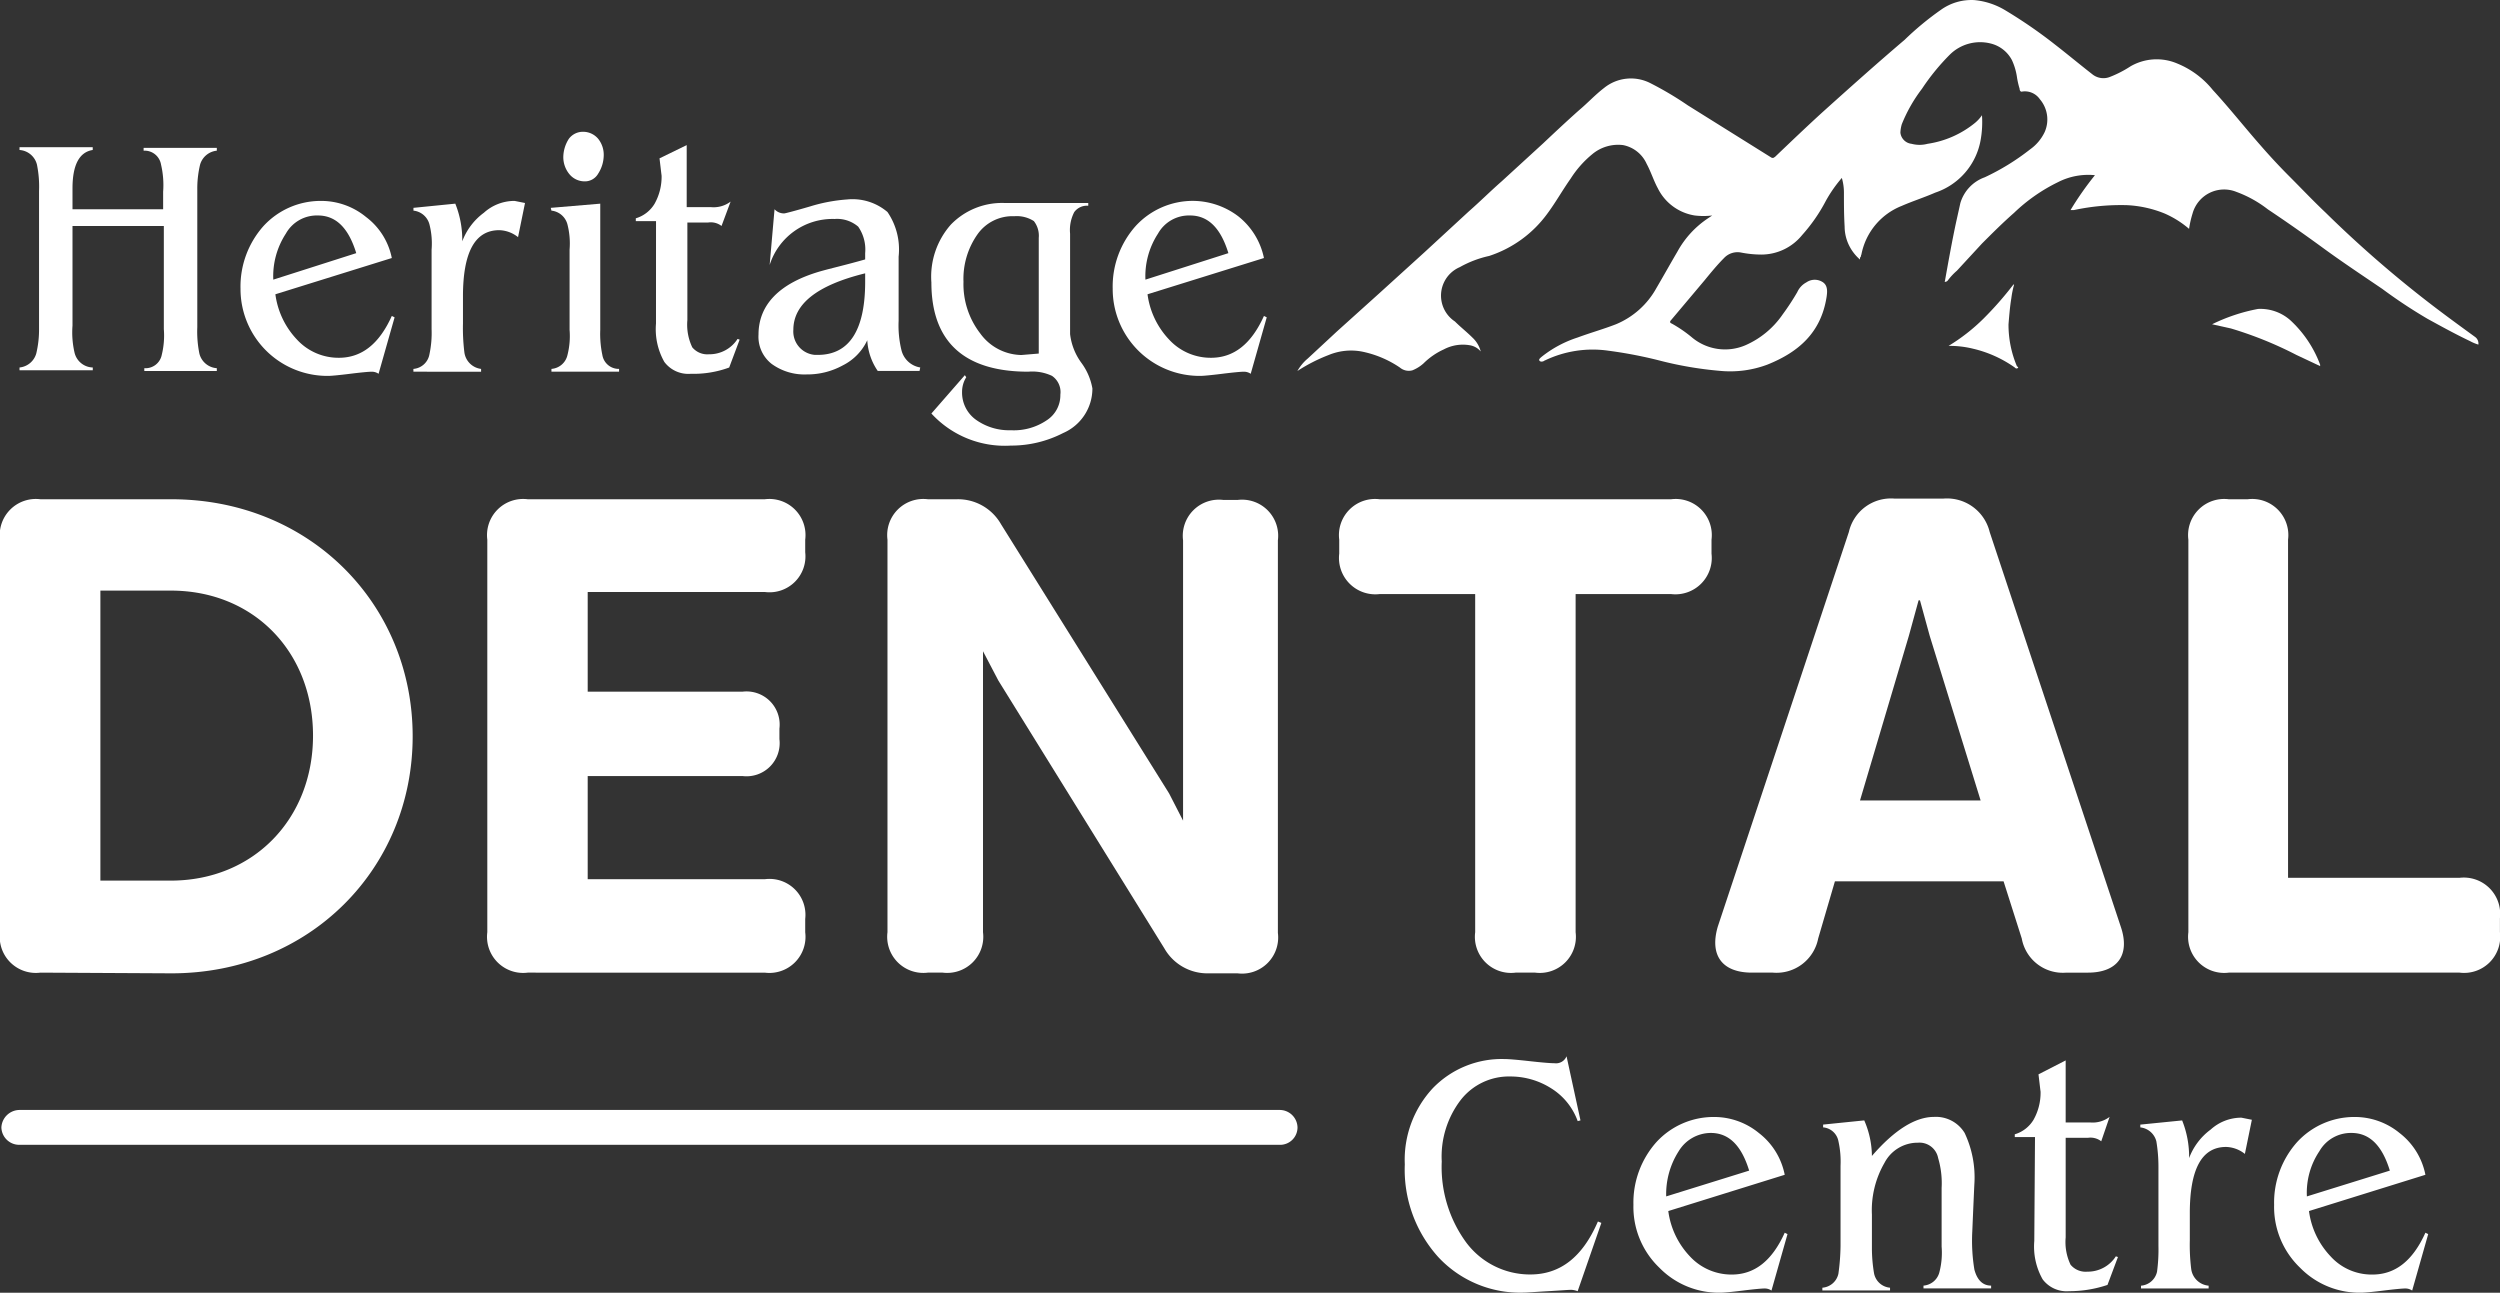
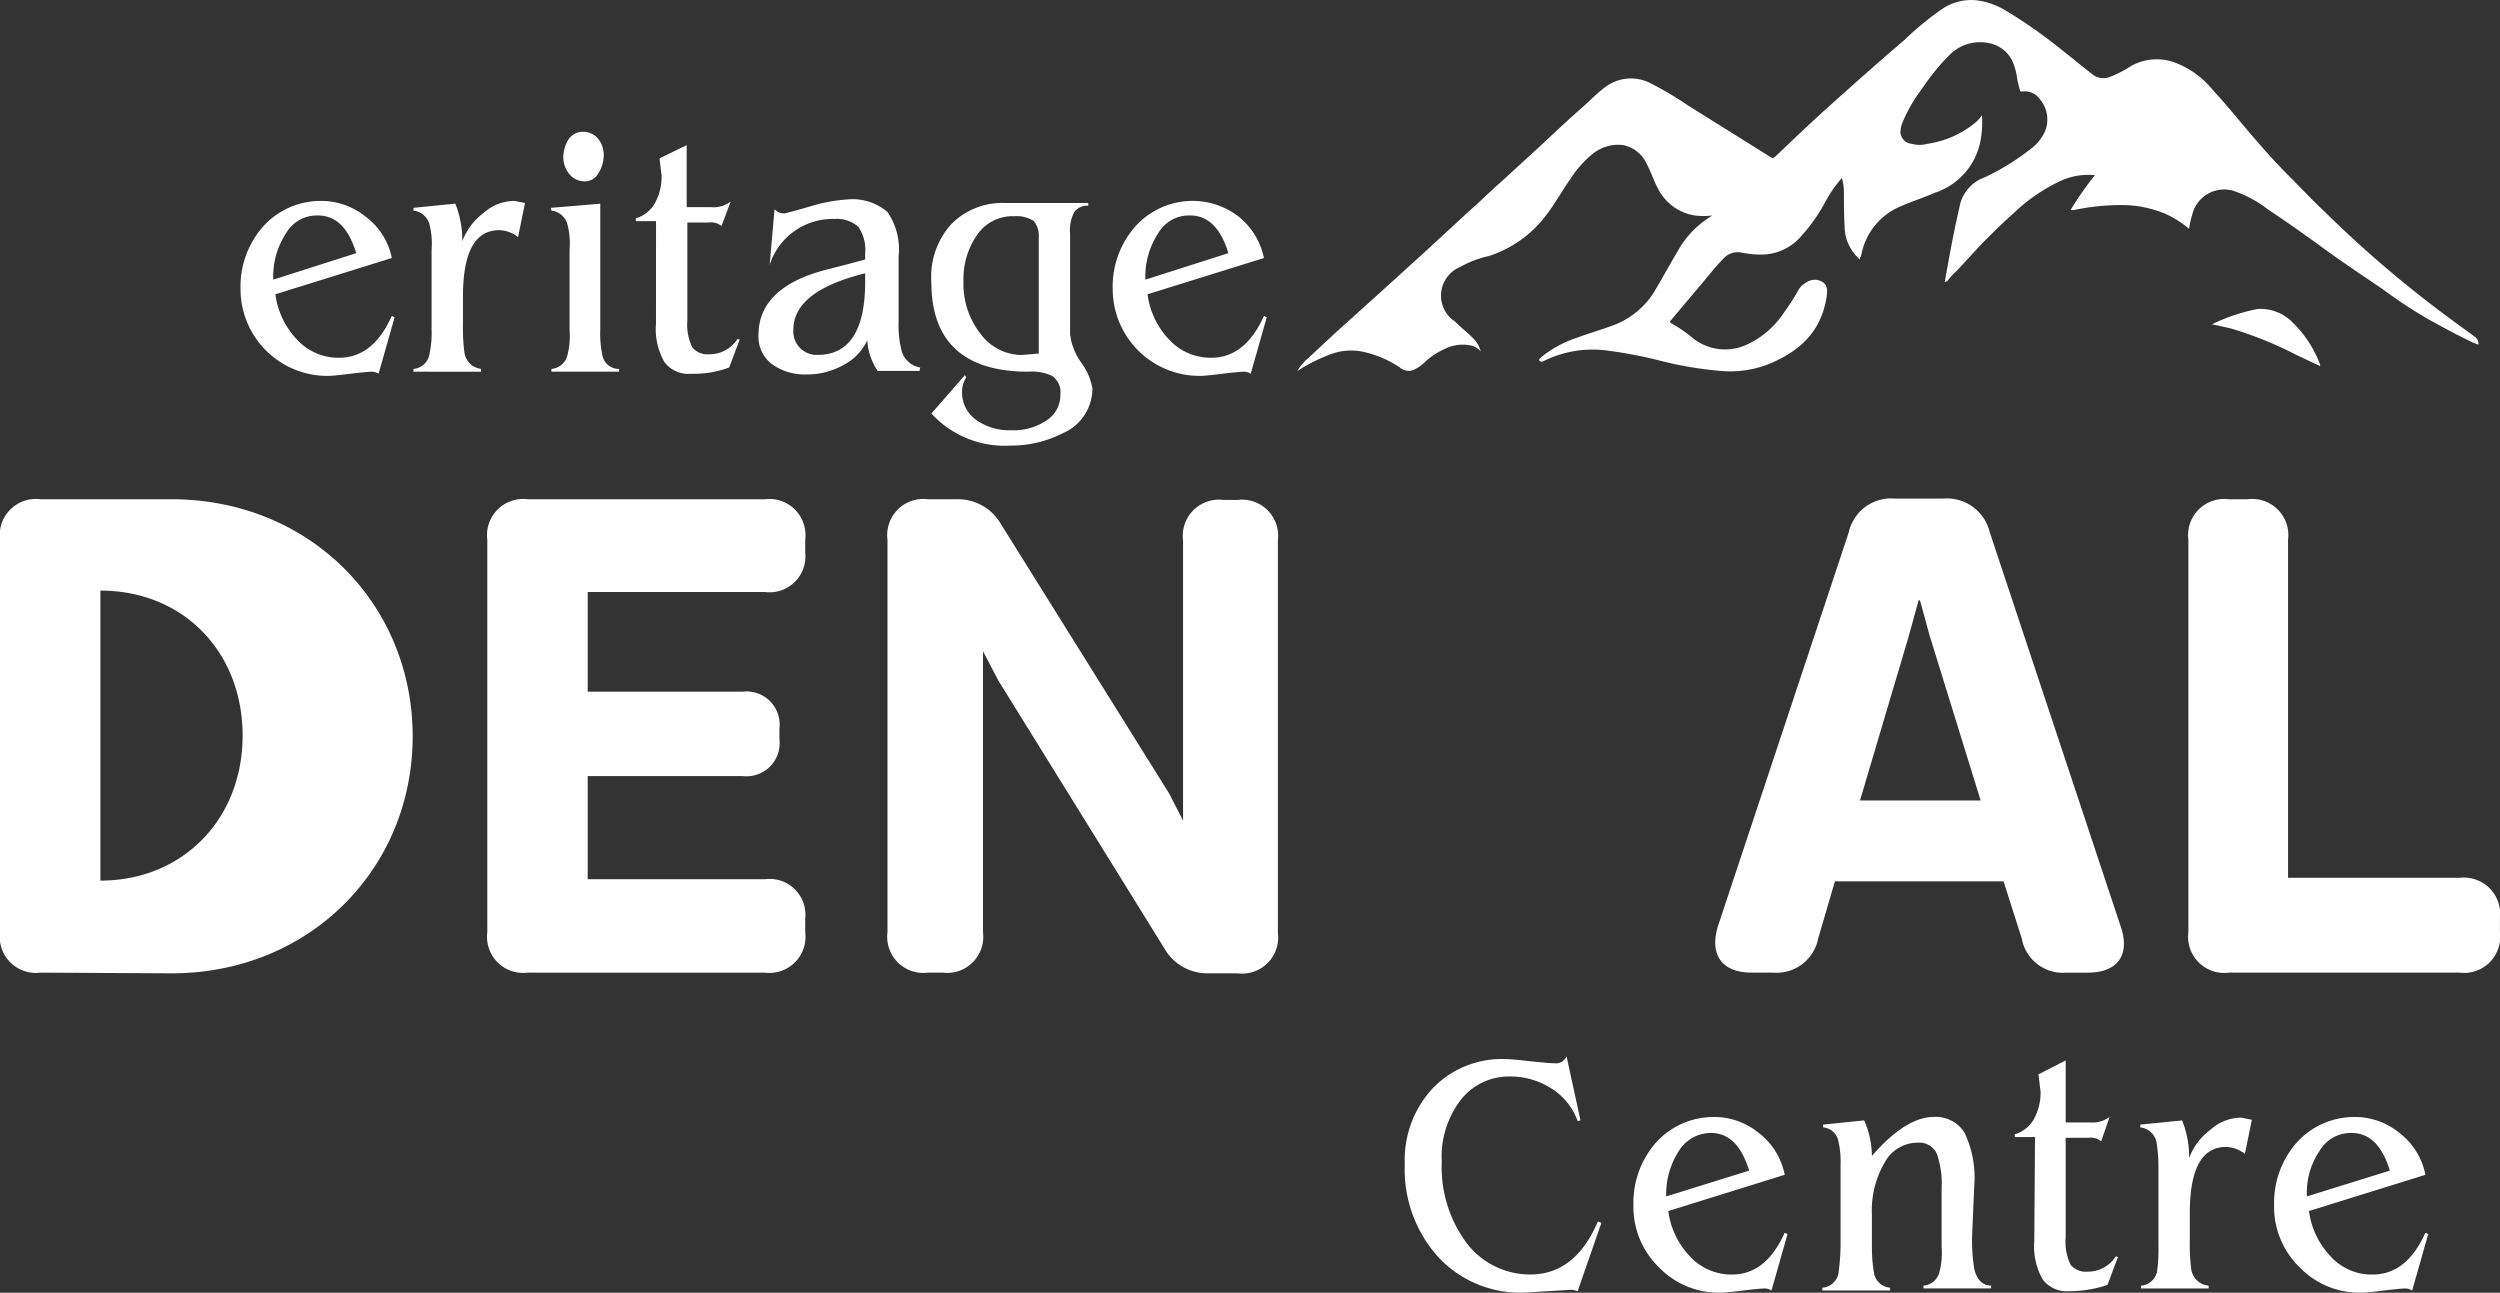
<svg xmlns="http://www.w3.org/2000/svg" width="192.48" height="99.529" viewBox="0 0 192.48 99.529">
  <rect x="0" y="0" width="192.48" height="99.529" fill="#333333" stroke="none" />
  <g id="hERITAGE" transform="translate(-70.4 -157.087)">
-     <path id="Path_12889" data-name="Path 12889" d="M77.279,184.212v7.729a6.9,6.9,0,0,0,.161,2.093,1.484,1.484,0,0,0,1.4,1.127v.215H73.2v-.215a1.493,1.493,0,0,0,1.288-1.073,7.9,7.9,0,0,0,.215-1.932V181.582a8.5,8.5,0,0,0-.161-2.04,1.485,1.485,0,0,0-1.342-1.127V178.2h5.636v.215c-1.02.161-1.557,1.127-1.557,2.952v1.61h6.978v-1.342a6.9,6.9,0,0,0-.161-2.093,1.283,1.283,0,0,0-1.342-1.074v-.215H88.39v.215a1.493,1.493,0,0,0-1.288,1.074,7.9,7.9,0,0,0-.215,1.932v10.574a8.5,8.5,0,0,0,.161,2.04,1.485,1.485,0,0,0,1.342,1.127v.215H82.808v-.215a1.276,1.276,0,0,0,1.342-1.02,6.224,6.224,0,0,0,.161-1.986v-7.944H77.279Z" transform="translate(-1.297 -9.78)" fill="#fff" />
    <path id="Path_12890" data-name="Path 12890" d="M116.545,190.3l-8.964,2.791a6.25,6.25,0,0,0,1.664,3.489,4.347,4.347,0,0,0,3.221,1.4c1.771,0,3.113-1.074,4.079-3.221l.215.107-1.235,4.348a.907.907,0,0,0-.537-.161c-.215,0-.805.054-1.664.161s-1.449.161-1.664.161a6.689,6.689,0,0,1-6.763-6.709,7,7,0,0,1,1.771-4.831,5.974,5.974,0,0,1,4.4-1.932,5.432,5.432,0,0,1,3.489,1.235A5.225,5.225,0,0,1,116.545,190.3Zm-9.125,1.664,6.387-2.04c-.59-1.932-1.557-2.9-2.952-2.9a2.732,2.732,0,0,0-2.469,1.4,6,6,0,0,0-.966,3.543Z" transform="translate(-15.979 -13.347)" fill="#fff" />
    <path id="Path_12891" data-name="Path 12891" d="M131.1,195.776v-6.119a5.9,5.9,0,0,0-.161-1.932,1.428,1.428,0,0,0-1.235-1.074v-.215l3.221-.322a7.519,7.519,0,0,1,.537,2.9,4.828,4.828,0,0,1,1.664-2.2,3.52,3.52,0,0,1,2.362-.912l.805.161-.537,2.63a2.41,2.41,0,0,0-1.449-.537c-1.879,0-2.791,1.718-2.791,5.1v2.093a15.109,15.109,0,0,0,.107,2.2,1.48,1.48,0,0,0,1.288,1.288v.215H129.7v-.215a1.365,1.365,0,0,0,1.235-1.127A7.84,7.84,0,0,0,131.1,195.776Z" transform="translate(-27.471 -13.347)" fill="#fff" />
    <path id="Path_12892" data-name="Path 12892" d="M149.4,181.851l3.811-.322v9.715a7.839,7.839,0,0,0,.161,1.932,1.275,1.275,0,0,0,1.288,1.074v.215h-5.207v-.215a1.371,1.371,0,0,0,1.235-1.074,5.9,5.9,0,0,0,.161-1.932v-6.173a5.9,5.9,0,0,0-.161-1.932,1.428,1.428,0,0,0-1.235-1.074Zm2.576-2.04a1.511,1.511,0,0,1-1.127-.537,2.061,2.061,0,0,1-.483-1.342,2.661,2.661,0,0,1,.429-1.4,1.349,1.349,0,0,1,1.127-.537,1.511,1.511,0,0,1,1.127.537,1.965,1.965,0,0,1,.429,1.288,2.66,2.66,0,0,1-.429,1.4A1.176,1.176,0,0,1,151.976,179.811Z" transform="translate(-36.596 -8.761)" fill="#fff" />
    <path id="Path_12893" data-name="Path 12893" d="M163.157,183.751H161.6v-.215a2.522,2.522,0,0,0,1.449-1.127,4.254,4.254,0,0,0,.537-2.147c-.054-.429-.107-.913-.161-1.342l2.093-1.02v4.777H167.4a2.157,2.157,0,0,0,1.5-.429l-.7,1.879a1.345,1.345,0,0,0-1.02-.268h-1.61v7.515a4.046,4.046,0,0,0,.376,2.093,1.5,1.5,0,0,0,1.288.537,2.565,2.565,0,0,0,2.2-1.181l.161.054-.805,2.147a7.932,7.932,0,0,1-2.952.483,2.31,2.31,0,0,1-2.04-.912,5.112,5.112,0,0,1-.644-2.952Z" transform="translate(-42.248 -9.641)" fill="#fff" />
    <path id="Path_12894" data-name="Path 12894" d="M191.595,198.9h-3.22a4.613,4.613,0,0,1-.805-2.362,4.093,4.093,0,0,1-1.879,1.932,5.67,5.67,0,0,1-2.791.7,4.289,4.289,0,0,1-2.684-.805,2.65,2.65,0,0,1-1.02-2.254c0-2.308,1.61-3.972,4.777-4.884.751-.215,1.932-.483,3.435-.912v-.483a3.091,3.091,0,0,0-.537-2.04,2.5,2.5,0,0,0-1.825-.59,5.078,5.078,0,0,0-4.992,3.543l.376-4.294a.975.975,0,0,0,.751.322c.054,0,.7-.161,1.986-.537a12.686,12.686,0,0,1,2.845-.537,4.157,4.157,0,0,1,3.113.966,5.1,5.1,0,0,1,.859,3.435v4.938a8.037,8.037,0,0,0,.215,2.254,1.779,1.779,0,0,0,1.449,1.342Zm-4.187-6.87v-.644c-3.7.912-5.529,2.362-5.529,4.348a1.807,1.807,0,0,0,1.664,1.932h.215c2.415,0,3.65-1.879,3.65-5.636Z" transform="translate(-50.397 -13.255)" fill="#fff" />
    <path id="Path_12895" data-name="Path 12895" d="M209.582,186.2h6.495v.215A1.207,1.207,0,0,0,215,186.9a3,3,0,0,0-.322,1.664v7.729a4.63,4.63,0,0,0,.859,2.2,4.678,4.678,0,0,1,.859,1.986,3.735,3.735,0,0,1-2.254,3.435,8.73,8.73,0,0,1-4.026.966A7.665,7.665,0,0,1,204,202.41l2.576-2.952.107.161a2.113,2.113,0,0,0-.322,1.127,2.573,2.573,0,0,0,1.073,2.147,4.392,4.392,0,0,0,2.684.805,4.5,4.5,0,0,0,2.737-.751,2.292,2.292,0,0,0,1.074-1.986,1.511,1.511,0,0,0-.644-1.449,3.568,3.568,0,0,0-1.825-.322c-4.938,0-7.461-2.308-7.461-6.87a6.054,6.054,0,0,1,1.5-4.455A5.485,5.485,0,0,1,209.582,186.2Zm2.684,11.594v-8.91a1.833,1.833,0,0,0-.376-1.288,2.427,2.427,0,0,0-1.5-.376,3.3,3.3,0,0,0-2.845,1.4,5.948,5.948,0,0,0-1.074,3.65,6.19,6.19,0,0,0,1.288,3.972,3.986,3.986,0,0,0,3.167,1.664Z" transform="translate(-61.89 -13.486)" fill="#fff" />
    <path id="Path_12896" data-name="Path 12896" d="M241.645,190.3l-8.964,2.791a6.249,6.249,0,0,0,1.664,3.489,4.347,4.347,0,0,0,3.221,1.4c1.771,0,3.113-1.074,4.079-3.221l.215.107-1.235,4.348a.907.907,0,0,0-.537-.161c-.215,0-.805.054-1.664.161s-1.449.161-1.664.161A6.689,6.689,0,0,1,230,192.663a7,7,0,0,1,1.771-4.831,5.974,5.974,0,0,1,4.4-1.932,5.818,5.818,0,0,1,3.489,1.181A5.51,5.51,0,0,1,241.645,190.3Zm-9.125,1.664,6.387-2.04c-.59-1.932-1.557-2.9-2.952-2.9a2.732,2.732,0,0,0-2.469,1.4,6,6,0,0,0-.966,3.543Z" transform="translate(-73.931 -13.347)" fill="#fff" />
    <path id="Path_12897" data-name="Path 12897" d="M287.028,321.428l-1.825,5.26a1.568,1.568,0,0,0-.483-.107c-.268,0-.859.054-1.825.107s-1.557.107-1.825.107a8.6,8.6,0,0,1-6.6-2.737,10.052,10.052,0,0,1-2.576-7.139,8.089,8.089,0,0,1,2.147-5.851,7.37,7.37,0,0,1,5.529-2.254q.483,0,1.932.161t1.932.161a.869.869,0,0,0,.913-.537l1.074,4.938-.215.054a4.948,4.948,0,0,0-2.04-2.523,5.848,5.848,0,0,0-3.113-.912,4.706,4.706,0,0,0-3.865,1.825,7.162,7.162,0,0,0-1.449,4.723,9.831,9.831,0,0,0,1.879,6.226,6.127,6.127,0,0,0,4.938,2.469c2.308,0,4.026-1.342,5.207-4.079Z" transform="translate(-93.336 -70.188)" fill="#fff" />
    <path id="Path_12898" data-name="Path 12898" d="M316.345,321.755l-8.964,2.791a6.25,6.25,0,0,0,1.664,3.489,4.347,4.347,0,0,0,3.221,1.4c1.771,0,3.113-1.073,4.079-3.221l.215.107-1.235,4.348a.907.907,0,0,0-.537-.161c-.215,0-.805.054-1.664.161s-1.449.161-1.664.161a6.4,6.4,0,0,1-4.777-1.932,6.479,6.479,0,0,1-1.986-4.831,7,7,0,0,1,1.771-4.831,5.974,5.974,0,0,1,4.4-1.932,5.431,5.431,0,0,1,3.489,1.235A5.352,5.352,0,0,1,316.345,321.755Zm-9.125,1.664,6.387-1.986c-.59-1.932-1.557-2.9-2.952-2.9a2.906,2.906,0,0,0-2.469,1.4,6.123,6.123,0,0,0-.966,3.489Z" transform="translate(-108.536 -74.218)" fill="#fff" />
    <path id="Path_12899" data-name="Path 12899" d="M333.2,327.226v-6.173a7.21,7.21,0,0,0-.161-1.879,1.311,1.311,0,0,0-1.181-1.074v-.215l3.167-.322a6.975,6.975,0,0,1,.59,2.737c1.718-1.986,3.328-3.006,4.777-3.006a2.588,2.588,0,0,1,2.362,1.235,8,8,0,0,1,.751,3.918c0-.054-.054,1.127-.161,3.65a13.63,13.63,0,0,0,.161,2.952c.215.805.644,1.234,1.288,1.234v.215h-5.207v-.215a1.371,1.371,0,0,0,1.235-1.073,5.9,5.9,0,0,0,.161-1.932v-4.509a6.8,6.8,0,0,0-.268-2.308,1.462,1.462,0,0,0-1.557-1.181,2.88,2.88,0,0,0-2.576,1.557,7.279,7.279,0,0,0-.966,3.972v2.576a11.737,11.737,0,0,0,.161,1.932,1.37,1.37,0,0,0,1.235,1.127v.215H331.8v-.215a1.371,1.371,0,0,0,1.235-1.073A16.9,16.9,0,0,0,333.2,327.226Z" transform="translate(-121.093 -74.214)" fill="#fff" />
    <path id="Path_12900" data-name="Path 12900" d="M360.957,315.1H359.4v-.215a2.522,2.522,0,0,0,1.449-1.127,4.253,4.253,0,0,0,.537-2.147c-.054-.429-.107-.912-.161-1.342l2.093-1.073v4.777H365.2a2.157,2.157,0,0,0,1.5-.429l-.644,1.879a1.345,1.345,0,0,0-1.02-.268h-1.718v7.676a4.046,4.046,0,0,0,.376,2.093,1.5,1.5,0,0,0,1.288.537,2.565,2.565,0,0,0,2.2-1.181l.161.054-.805,2.147a9.2,9.2,0,0,1-2.952.483,2.31,2.31,0,0,1-2.04-.912,5.112,5.112,0,0,1-.644-2.952Z" transform="translate(-133.878 -70.466)" fill="#fff" />
    <path id="Path_12901" data-name="Path 12901" d="M378.8,327.276v-6.119a11.737,11.737,0,0,0-.161-1.932,1.428,1.428,0,0,0-1.235-1.073v-.215l3.22-.322a7.517,7.517,0,0,1,.537,2.9,4.828,4.828,0,0,1,1.664-2.2,3.52,3.52,0,0,1,2.362-.912l.805.161-.537,2.63a2.41,2.41,0,0,0-1.449-.537c-1.879,0-2.791,1.718-2.791,5.1v2.093a15.109,15.109,0,0,0,.107,2.2,1.484,1.484,0,0,0,1.342,1.288v.215h-5.207v-.215a1.371,1.371,0,0,0,1.234-1.073A12.662,12.662,0,0,0,378.8,327.276Z" transform="translate(-142.217 -74.264)" fill="#fff" />
    <path id="Path_12902" data-name="Path 12902" d="M408.245,321.755l-8.964,2.791a6.25,6.25,0,0,0,1.664,3.489,4.263,4.263,0,0,0,3.221,1.4c1.771,0,3.113-1.073,4.079-3.221l.215.107-1.235,4.348a.907.907,0,0,0-.537-.161c-.215,0-.805.054-1.664.161s-1.449.161-1.664.161a6.4,6.4,0,0,1-4.777-1.932,6.479,6.479,0,0,1-1.986-4.831,7,7,0,0,1,1.771-4.831,5.974,5.974,0,0,1,4.4-1.932,5.431,5.431,0,0,1,3.489,1.235A5.352,5.352,0,0,1,408.245,321.755Zm-9.125,1.664,6.387-1.986c-.59-1.932-1.557-2.9-2.952-2.9a2.791,2.791,0,0,0-2.469,1.4,5.737,5.737,0,0,0-.966,3.489Z" transform="translate(-151.108 -74.218)" fill="#fff" />
-     <path id="Path_12903" data-name="Path 12903" d="M73.513,265.146a2.781,2.781,0,0,1-3.113-3.113V231.813a2.781,2.781,0,0,1,3.113-3.113H83.6c10.628,0,18.572,8.051,18.572,18.25S94.232,265.2,83.6,265.2Zm4.616-7.085H83.55c6.334,0,10.95-4.723,10.95-11.164s-4.562-11.164-10.95-11.164H78.129Z" transform="translate(0 -33.174)" fill="#fff" />
+     <path id="Path_12903" data-name="Path 12903" d="M73.513,265.146a2.781,2.781,0,0,1-3.113-3.113V231.813a2.781,2.781,0,0,1,3.113-3.113H83.6c10.628,0,18.572,8.051,18.572,18.25S94.232,265.2,83.6,265.2Zm4.616-7.085c6.334,0,10.95-4.723,10.95-11.164s-4.562-11.164-10.95-11.164H78.129Z" transform="translate(0 -33.174)" fill="#fff" />
    <path id="Path_12904" data-name="Path 12904" d="M143.413,265.146a2.781,2.781,0,0,1-3.113-3.113V231.813a2.781,2.781,0,0,1,3.113-3.113h18.25a2.781,2.781,0,0,1,3.113,3.113v.966a2.765,2.765,0,0,1-3.113,3.06H148.029v7.676h11.916a2.551,2.551,0,0,1,2.845,2.845v.805a2.551,2.551,0,0,1-2.845,2.845H148.029v7.944h13.634a2.765,2.765,0,0,1,3.113,3.06v1.02a2.781,2.781,0,0,1-3.113,3.113Z" transform="translate(-32.381 -33.174)" fill="#fff" />
    <path id="Path_12905" data-name="Path 12905" d="M200.813,265.143a2.781,2.781,0,0,1-3.113-3.113V231.811a2.781,2.781,0,0,1,3.113-3.113h2.2a3.81,3.81,0,0,1,3.435,1.932l12.936,20.719,1.074,2.093V231.865a2.781,2.781,0,0,1,3.113-3.113h1.074a2.781,2.781,0,0,1,3.113,3.113v30.219a2.781,2.781,0,0,1-3.113,3.113h-2.2a3.809,3.809,0,0,1-3.435-1.932l-12.775-20.611-1.181-2.254V262.03a2.781,2.781,0,0,1-3.113,3.113Z" transform="translate(-58.971 -33.172)" fill="#fff" />
-     <path id="Path_12906" data-name="Path 12906" d="M276.08,265.146a2.781,2.781,0,0,1-3.113-3.113V236h-7.354a2.8,2.8,0,0,1-3.113-3.113v-1.074a2.781,2.781,0,0,1,3.113-3.113H288.05a2.781,2.781,0,0,1,3.113,3.113v1.074A2.8,2.8,0,0,1,288.05,236H280.7v26.033a2.781,2.781,0,0,1-3.113,3.113Z" transform="translate(-88.99 -33.174)" fill="#fff" />
    <path id="Path_12907" data-name="Path 12907" d="M319.261,265.1c-2.308,0-3.274-1.342-2.63-3.543l10.091-30.38a3.323,3.323,0,0,1,3.489-2.576h3.811a3.382,3.382,0,0,1,3.543,2.576l10.091,30.38c.751,2.2-.268,3.543-2.523,3.543h-1.664a3.213,3.213,0,0,1-3.435-2.63l-1.4-4.4H325.649l-1.288,4.4a3.268,3.268,0,0,1-3.489,2.63Zm8.32-13.258h9.286l-3.918-12.667-.751-2.737h-.107l-.751,2.737Z" transform="translate(-113.975 -33.128)" fill="#fff" />
    <path id="Path_12908" data-name="Path 12908" d="M387.413,265.146a2.781,2.781,0,0,1-3.113-3.113V231.813a2.781,2.781,0,0,1,3.113-3.113h1.449a2.781,2.781,0,0,1,3.113,3.113v26.033h13.2a2.8,2.8,0,0,1,3.113,3.113v1.073a2.781,2.781,0,0,1-3.113,3.113Z" transform="translate(-145.413 -33.174)" fill="#fff" />
-     <path id="Path_12909" data-name="Path 12909" d="M72,316.3h96.991a1.375,1.375,0,0,1,1.4,1.342h0a1.342,1.342,0,0,1-1.4,1.342H72a1.375,1.375,0,0,1-1.4-1.342h0A1.411,1.411,0,0,1,72,316.3Z" transform="translate(-0.093 -73.755)" fill="#fff" />
    <path id="Path_12910" data-name="Path 12910" d="M347.158,183.019c-1.181-.859-2.362-1.718-3.543-2.63a88.4,88.4,0,0,1-7.944-6.924c-.966-.912-1.879-1.879-2.791-2.791-.751-.751-1.5-1.557-2.2-2.362-1.234-1.4-2.415-2.9-3.7-4.294a6.809,6.809,0,0,0-2.737-2.04,4.035,4.035,0,0,0-3.6.215,8.552,8.552,0,0,1-1.557.805,1.358,1.358,0,0,1-1.342-.161c-.966-.751-1.932-1.557-2.9-2.308a36.967,36.967,0,0,0-3.811-2.63,5.608,5.608,0,0,0-2.415-.805,4.038,4.038,0,0,0-2.576.751,22.755,22.755,0,0,0-2.791,2.308c-2.147,1.825-4.24,3.7-6.334,5.582-1.235,1.127-2.469,2.308-3.65,3.435-.107.054-.107.107-.268.054l-6.441-4.026a25.766,25.766,0,0,0-2.9-1.718,3.286,3.286,0,0,0-3.543.376c-.7.537-1.288,1.181-1.932,1.718-.966.859-1.879,1.718-2.791,2.576l-3.167,2.9c-.859.751-1.664,1.557-2.523,2.308l-3.435,3.167-3.489,3.167-3.22,2.9-2.254,2.093a3.516,3.516,0,0,0-.805.966,12.8,12.8,0,0,1,2.415-1.234,4.5,4.5,0,0,1,2.523-.268,8.026,8.026,0,0,1,2.952,1.235,1.062,1.062,0,0,0,.966.215,2.884,2.884,0,0,0,.859-.537,5.361,5.361,0,0,1,1.557-1.074,3.141,3.141,0,0,1,1.986-.322,1.4,1.4,0,0,1,.859.483,2.228,2.228,0,0,0-.644-1.074c-.429-.429-.913-.805-1.342-1.235a2.386,2.386,0,0,1,.376-4.187,8.167,8.167,0,0,1,2.254-.859,8.987,8.987,0,0,0,4.455-3.221c.644-.859,1.181-1.825,1.825-2.737a7.9,7.9,0,0,1,1.664-1.879,3.107,3.107,0,0,1,2.362-.7,2.516,2.516,0,0,1,1.825,1.449c.322.59.537,1.288.859,1.879a3.836,3.836,0,0,0,2.845,2.093,5.611,5.611,0,0,0,1.342,0l-.322.215a7.285,7.285,0,0,0-2.362,2.576c-.537.913-1.074,1.879-1.61,2.791a6.316,6.316,0,0,1-3.113,2.791c-.966.376-1.932.644-2.952,1.02a8.766,8.766,0,0,0-2.791,1.5c-.054.054-.215.161-.161.268s.215.107.322.054c.054,0,.054-.054.107-.054a8.5,8.5,0,0,1,4.884-.751,33.589,33.589,0,0,1,3.918.751,28.022,28.022,0,0,0,4.723.805,8.136,8.136,0,0,0,3.6-.483c2.415-.966,4.133-2.469,4.562-5.206.054-.376.107-.859-.268-1.127a1.13,1.13,0,0,0-1.288,0,1.583,1.583,0,0,0-.7.751,18.958,18.958,0,0,1-1.127,1.718,6.759,6.759,0,0,1-2.845,2.362,3.976,3.976,0,0,1-4.133-.59A10.054,10.054,0,0,0,285.324,182c-.161-.054-.161-.161-.054-.268l2.576-3.059c.483-.59.966-1.181,1.5-1.718a1.427,1.427,0,0,1,1.288-.429,8.191,8.191,0,0,0,1.61.161,4.047,4.047,0,0,0,3.113-1.5,12.786,12.786,0,0,0,1.825-2.63,10.427,10.427,0,0,1,1.235-1.771,4.086,4.086,0,0,1,.161,1.127c0,.859,0,1.718.054,2.63a3.306,3.306,0,0,0,.322,1.4,3.5,3.5,0,0,0,.859,1.127c0-.107,0-.161.054-.215s0-.107.054-.161a5.047,5.047,0,0,1,3.113-3.757c.859-.376,1.718-.644,2.576-1.02a5.23,5.23,0,0,0,3.489-4.026,7.794,7.794,0,0,0,.107-1.932,2.814,2.814,0,0,1-.537.59,7.51,7.51,0,0,1-3.65,1.61,2.4,2.4,0,0,1-1.235,0,.97.97,0,0,1-.859-.859,2.7,2.7,0,0,1,.107-.644,11.6,11.6,0,0,1,1.557-2.737,17.006,17.006,0,0,1,2.147-2.63,3.313,3.313,0,0,1,3.113-.859,2.527,2.527,0,0,1,1.664,1.288,4.716,4.716,0,0,1,.376,1.235,6.237,6.237,0,0,0,.215.966c0,.107.054.268.215.215a1.4,1.4,0,0,1,1.342.59,2.4,2.4,0,0,1,.376,2.523,3.441,3.441,0,0,1-1.127,1.342,17.934,17.934,0,0,1-3.489,2.147,3.015,3.015,0,0,0-1.879,1.986l-.322,1.449c-.322,1.5-.59,3.006-.859,4.509,0,.054-.054.107,0,.107a.279.279,0,0,0,.215-.107,4.637,4.637,0,0,1,.7-.751l1.932-2.093c.805-.805,1.61-1.61,2.469-2.362a13.239,13.239,0,0,1,3.382-2.362,5.116,5.116,0,0,1,2.845-.537,23.95,23.95,0,0,0-1.879,2.684h.268a17.24,17.24,0,0,1,4.079-.376,8.765,8.765,0,0,1,2.9.644,7.432,7.432,0,0,1,1.879,1.181,7.619,7.619,0,0,1,.268-1.181,2.521,2.521,0,0,1,3.382-1.664,8.93,8.93,0,0,1,2.415,1.342c1.449.966,2.9,1.986,4.294,3.006s3.006,2.093,4.509,3.113a39.227,39.227,0,0,0,3.489,2.308c1.073.59,2.147,1.181,3.274,1.718a3.288,3.288,0,0,0,.644.268A.628.628,0,0,0,347.158,183.019Z" transform="translate(-86.21 0)" fill="#fff" />
    <path id="Path_12911" data-name="Path 12911" d="M393.712,202.254a3.483,3.483,0,0,0-2.469-.859,13.757,13.757,0,0,0-3.543,1.181l1.449.322a29.2,29.2,0,0,1,5.046,2.04l1.825.859v-.107A8.838,8.838,0,0,0,393.712,202.254Z" transform="translate(-146.988 -20.523)" fill="#fff" />
-     <path id="Path_12912" data-name="Path 12912" d="M354.516,200.96c.054-.644.107-1.342.215-1.986a7.6,7.6,0,0,1,.215-1.073h-.054a26.11,26.11,0,0,1-2.308,2.63,14.44,14.44,0,0,1-2.684,2.093,7.479,7.479,0,0,1,1.879.215,9.168,9.168,0,0,1,3.22,1.449c.054.054.107.107.215.054s0-.107-.054-.161A8.215,8.215,0,0,1,354.516,200.96Z" transform="translate(-129.477 -18.906)" fill="#fff" />
  </g>
</svg>